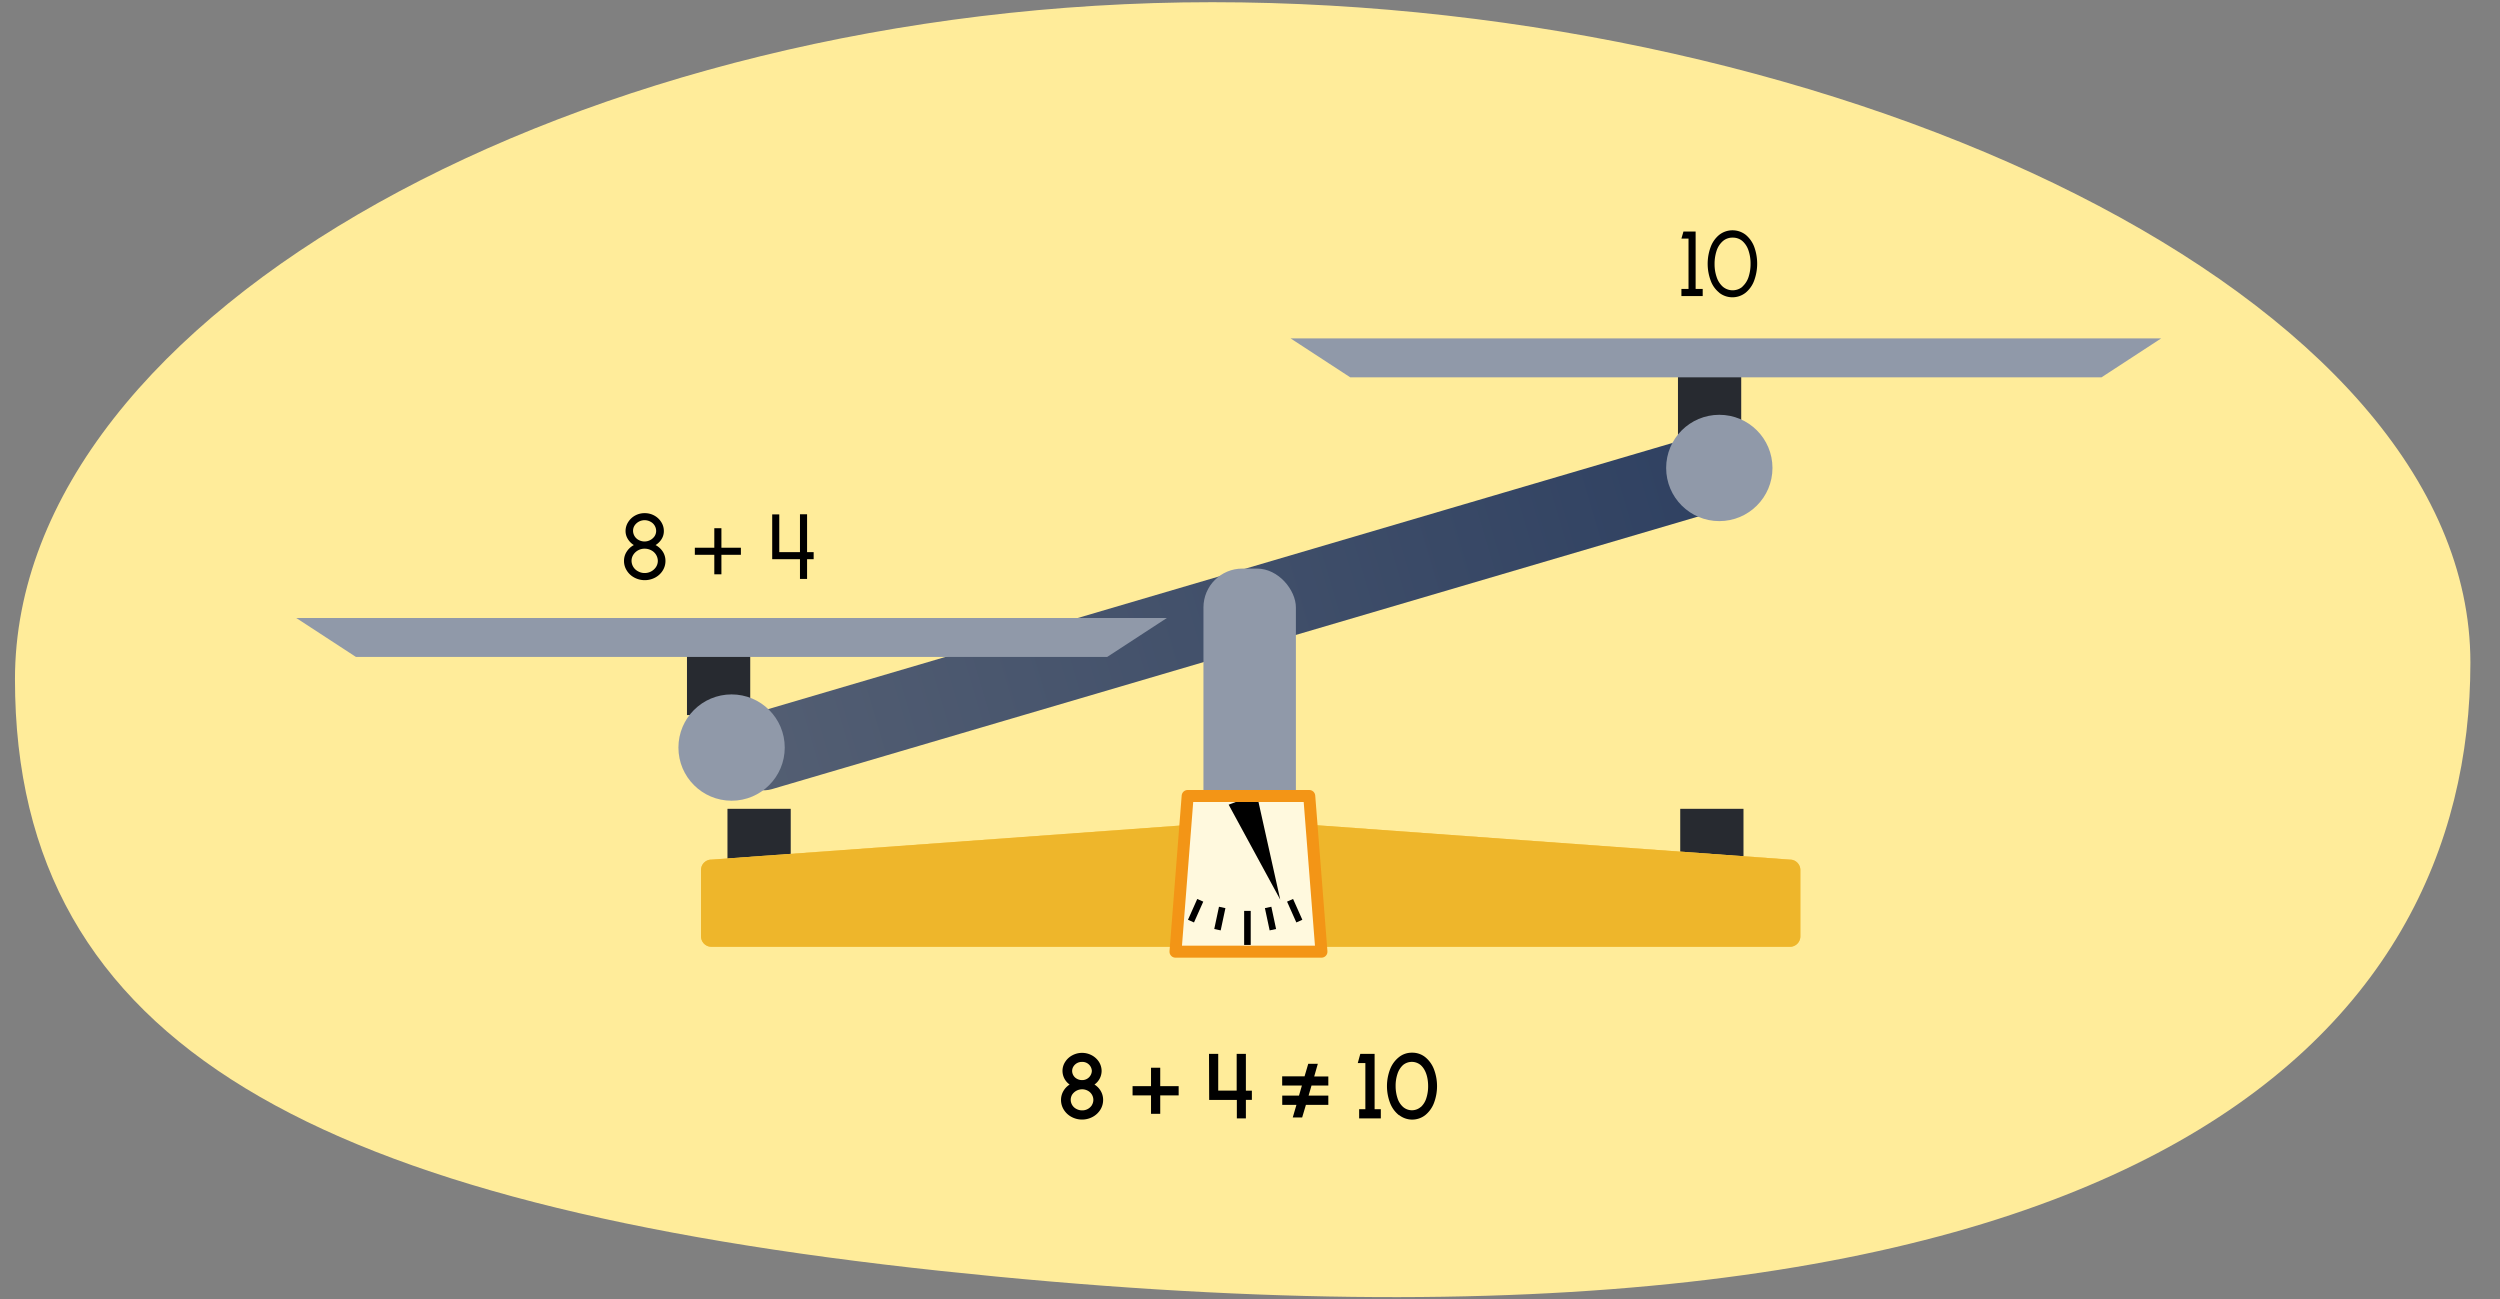
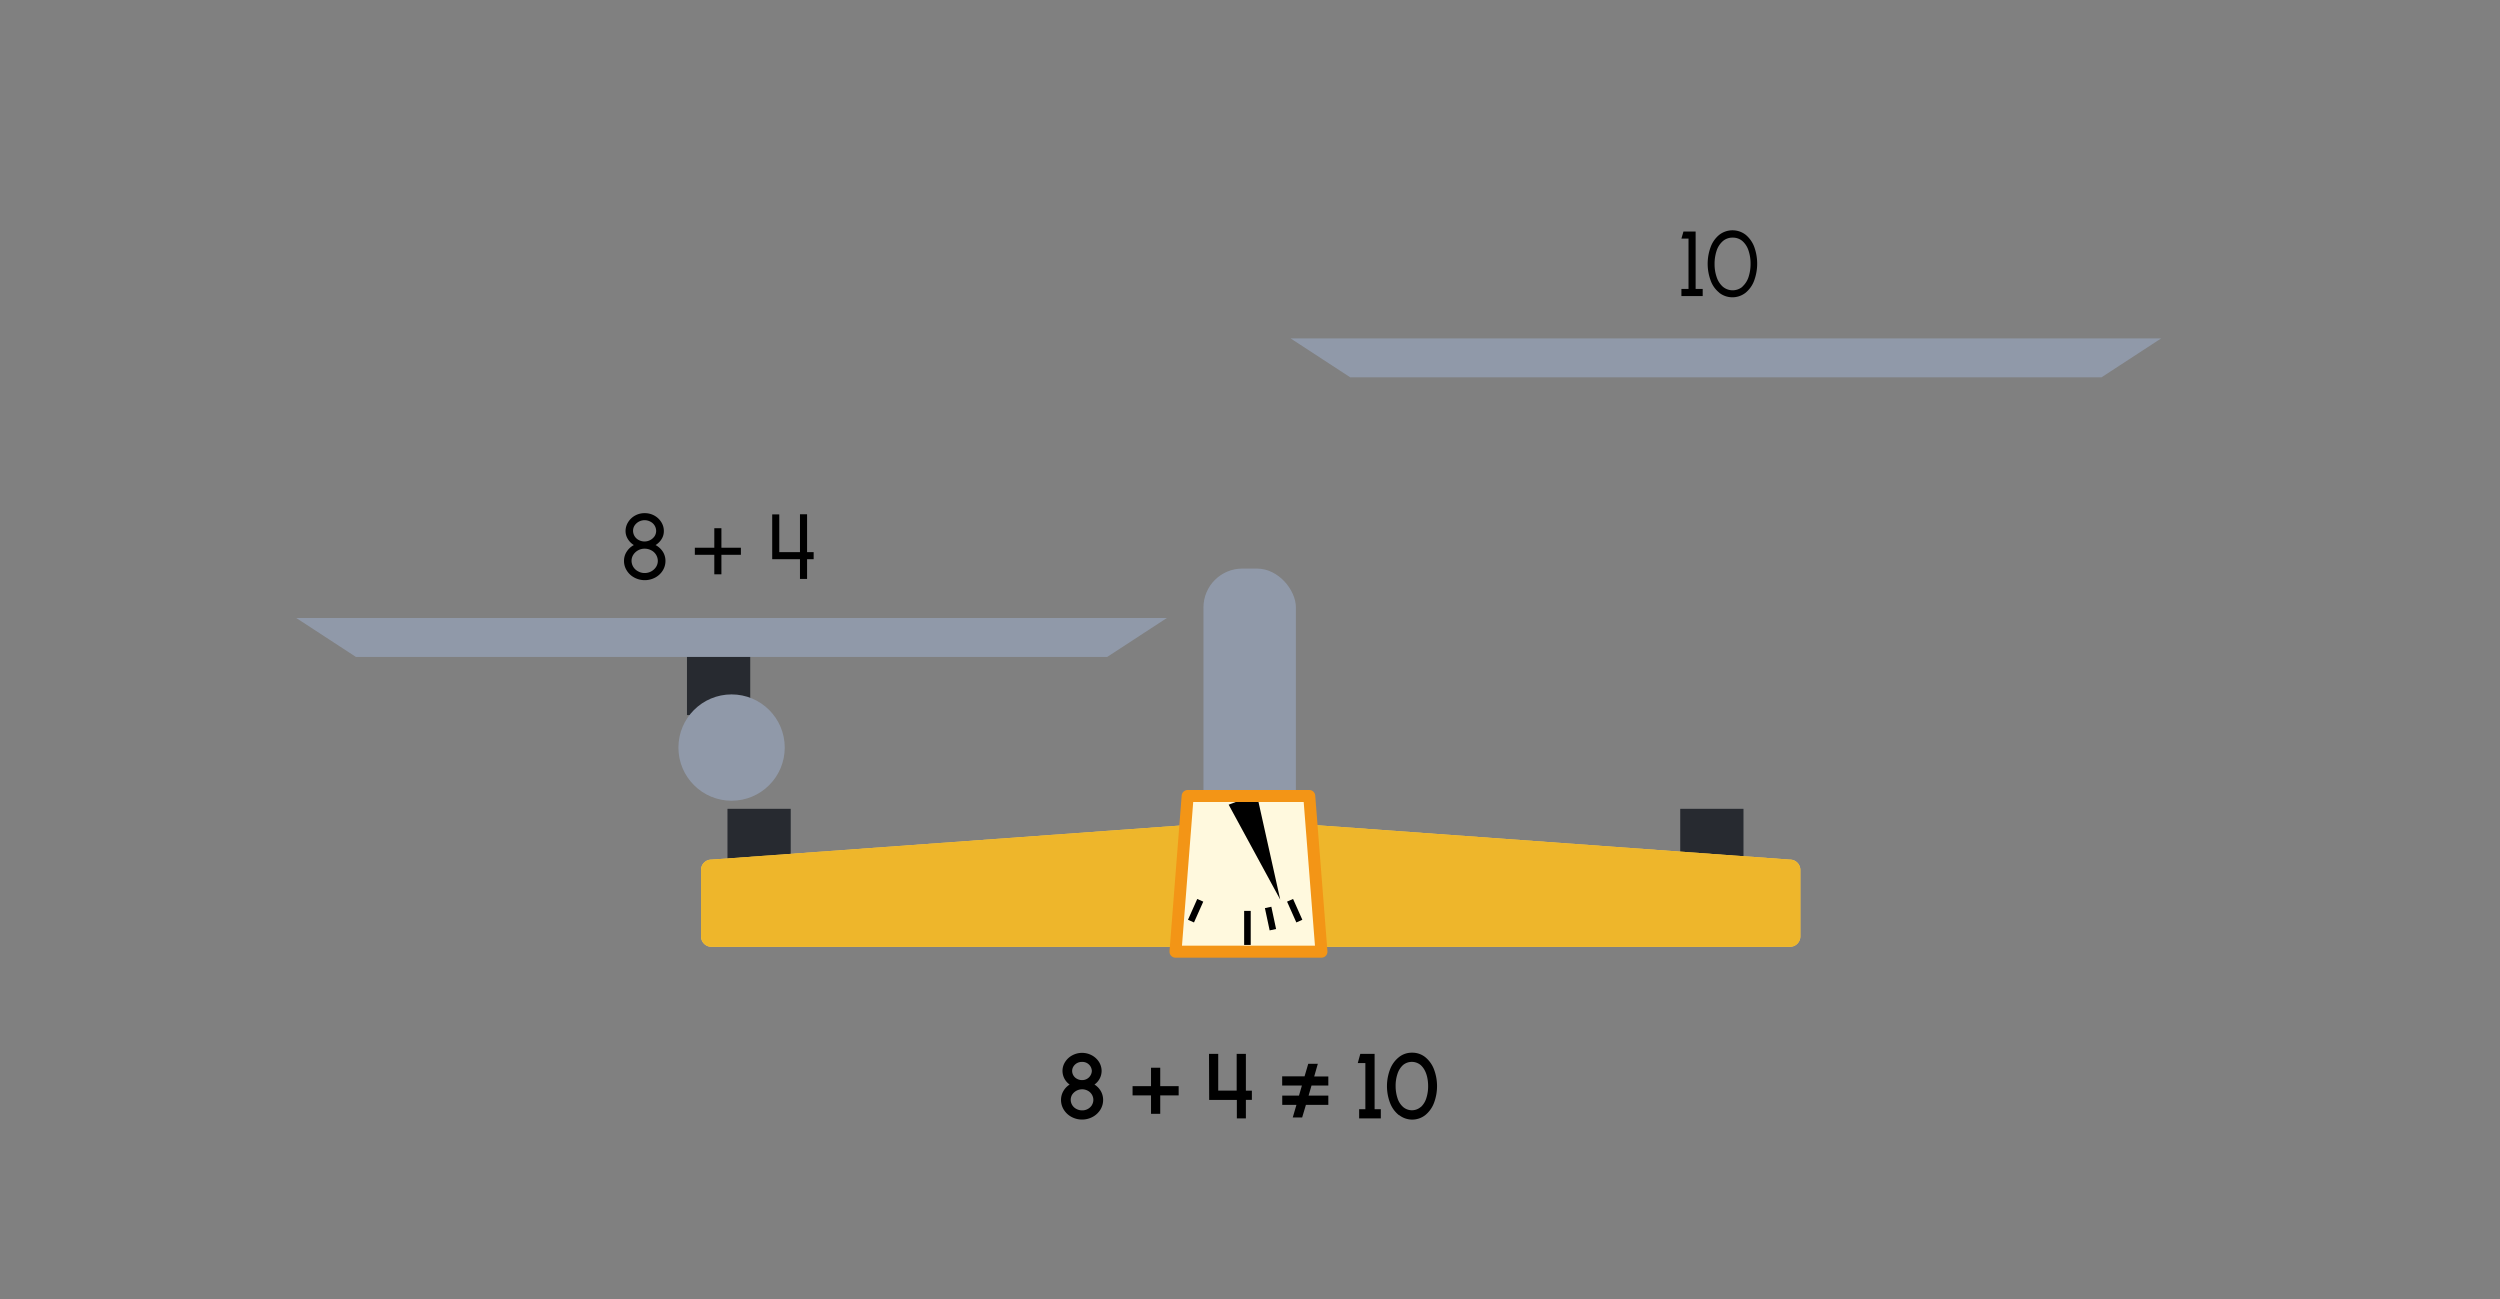
<svg xmlns="http://www.w3.org/2000/svg" width="760" height="395" viewBox="0 0 760 395">
  <rect x="0" y="0" width="760" height="395" fill="#808080" stroke="none" />
  <defs>
    <linearGradient id="a" x1="215.19" y1="186.29" x2="534.63" y2="186.29" gradientTransform="translate(0.05 0.01)" gradientUnits="userSpaceOnUse">
      <stop offset="0" stop-color="#545f73" />
      <stop offset="1" stop-color="#2e4061" />
    </linearGradient>
  </defs>
-   <path d="M751,201.45c0,111.83-98.63,224.11-465.09,184.9C97.48,366.19,4.55,318.35,4.55,206.52S177.73.67,368.51.67,751,89.63,751,201.45Z" fill="#ffec9a" />
  <rect x="510.79" y="245.88" width="19.23" height="26.62" fill="#272a30" />
  <rect x="221.15" y="245.88" width="19.23" height="26.62" fill="#272a30" />
  <path d="M544.18,287.83H216.27a3.17,3.17,0,0,1-3.16-3.16V264.45a3.15,3.15,0,0,1,3.16-3.13l143.94-10.46h40l143.93,10.46a3.16,3.16,0,0,1,3.17,3.13v20.22A3.17,3.17,0,0,1,544.18,287.83Z" fill="#fdcd54" />
  <path d="M544.18,287.83H216.27a3.17,3.17,0,0,1-3.16-3.16V264.45a3.15,3.15,0,0,1,3.16-3.13l143.94-10.46h40l143.93,10.46a3.16,3.16,0,0,1,3.17,3.13v20.22A3.17,3.17,0,0,1,544.18,287.83Z" fill="#eeb62b" />
-   <rect x="215.24" y="174.47" width="319.44" height="23.66" rx="9.94" transform="translate(-37.34 113.42) rotate(-16.4)" fill="url(#a)" />
  <rect x="365.85" y="172.85" width="28.1" height="102.89" rx="11.82" fill="#9099a9" />
  <polygon points="401.72 289.31 357.35 289.31 361.05 241.98 398.01 241.98 401.72 289.31" fill="#fff9de" />
  <polygon points="382.05 241.42 389.19 273.48 373.51 244.62 382.05 241.42" />
  <polygon points="401.72 289.31 357.35 289.31 361.05 241.98 398.01 241.98 401.72 289.31" fill="none" stroke="#f39516" stroke-linejoin="round" stroke-width="3.65" />
  <rect x="208.84" y="193.72" width="19.23" height="23.66" fill="#272a30" />
  <circle cx="222.4" cy="227.26" r="16.16" fill="#9099a9" />
  <polygon points="336.6 199.7 108.19 199.7 90.06 187.87 354.73 187.87 336.6 199.7" fill="#9099a9" />
-   <rect x="510.1" y="108.72" width="19.23" height="23.66" fill="#272a30" />
-   <circle cx="522.67" cy="142.26" r="16.16" fill="#9099a9" />
  <polygon points="638.87 114.7 410.46 114.7 392.33 102.87 657 102.87 638.87 114.7" fill="#9099a9" />
  <line x1="379.22" y1="276.91" x2="379.22" y2="287.26" fill="none" stroke="#000" stroke-miterlimit="10" stroke-width="2" />
-   <line x1="371.55" y1="275.86" x2="370.11" y2="282.63" fill="none" stroke="#000" stroke-miterlimit="10" stroke-width="2" />
  <line x1="364.88" y1="273.69" x2="362.06" y2="280.02" fill="none" stroke="#000" stroke-miterlimit="10" stroke-width="2" />
  <line x1="392.18" y1="273.69" x2="395" y2="280.02" fill="none" stroke="#000" stroke-miterlimit="10" stroke-width="2" />
  <line x1="385.51" y1="275.86" x2="386.95" y2="282.63" fill="none" stroke="#000" stroke-miterlimit="10" stroke-width="2" />
  <path d="M325.73,339.54a6.19,6.19,0,0,1-2.33-2.18,5.58,5.58,0,0,1-.85-3,5.35,5.35,0,0,1,.71-2.66,5.66,5.66,0,0,1,1.91-2,5.09,5.09,0,0,1-2.17-4.09,5,5,0,0,1,.81-2.79,5.73,5.73,0,0,1,2.17-2,6.26,6.26,0,0,1,5.94,0,5.88,5.88,0,0,1,2.17,2,5.18,5.18,0,0,1,.8,2.79,5.09,5.09,0,0,1-2.17,4.09,5.8,5.8,0,0,1,1.93,2,5.39,5.39,0,0,1,.7,2.66,5.58,5.58,0,0,1-.85,3,6.21,6.21,0,0,1-2.34,2.18,6.79,6.79,0,0,1-6.43,0Zm6.19-3.58a3,3,0,0,0,.46-1.62,3.17,3.17,0,0,0-1.71-2.77,3.65,3.65,0,0,0-4.71,1.16,3.07,3.07,0,0,0-.46,1.61,3.13,3.13,0,0,0,1.73,2.78,3.51,3.51,0,0,0,1.72.43A3.45,3.45,0,0,0,331.92,336Zm0-10.38a2.87,2.87,0,0,0-3-2.76,3,3,0,0,0-2.58,1.37,2.6,2.6,0,0,0-.41,1.39,2.73,2.73,0,0,0,1.49,2.39,3.07,3.07,0,0,0,1.5.38A2.92,2.92,0,0,0,331.92,325.58Z" />
  <path d="M349.91,333H344.3v-2.81h5.61v-5.6h2.8v5.6h5.6V333h-5.6v5.6h-2.8Z" />
  <path d="M367.54,320.38h2.8v11.16l5.61,0V320.38h2.8v11.18h1.82v2.8h-1.82V340H376v-5.63h-8.41Z" />
  <path d="M399.52,327.24h4.29V330H398.7l-.89,3.07h6v2.8H397l-1.14,3.83H393l1.12-3.83H389.8v-2.8h5.09l.89-3.07h-6v-2.8h6.81l1.12-3.81h2.91Z" />
  <path d="M415.07,323.18h-2.31l.77-2.8h4.35v16.81h1.89V340h-6.59v-2.8h1.89Z" />
  <path d="M425.27,339a8.58,8.58,0,0,1-2.68-3.68,14.35,14.35,0,0,1,0-10.27,8.67,8.67,0,0,1,2.68-3.67,6.16,6.16,0,0,1,4-1.36,6.23,6.23,0,0,1,4,1.35,8.84,8.84,0,0,1,2.65,3.68,14.5,14.5,0,0,1,0,10.27,8.77,8.77,0,0,1-2.65,3.68,6.45,6.45,0,0,1-7.92,0Zm6.65-2.45a6.05,6.05,0,0,0,1.67-2.67,11.62,11.62,0,0,0,.56-3.69c0-2.78-.79-5.11-2.26-6.4a4.2,4.2,0,0,0-5.39,0,6.23,6.23,0,0,0-1.67,2.68,11.41,11.41,0,0,0-.56,3.68,11.75,11.75,0,0,0,.57,3.69,6,6,0,0,0,1.69,2.67,4.1,4.1,0,0,0,5.39,0Z" />
  <path d="M192.82,175.57a5.92,5.92,0,0,1-2.28-2.13,5.37,5.37,0,0,1-.84-2.94,5.06,5.06,0,0,1,.82-2.8,5.8,5.8,0,0,1,2.17-2,5.49,5.49,0,0,1-1.82-1.83,4.52,4.52,0,0,1-.7-2.43,5,5,0,0,1,.79-2.71,5.69,5.69,0,0,1,2.11-2A5.87,5.87,0,0,1,196,156a5.93,5.93,0,0,1,2.91.73,5.72,5.72,0,0,1,2.12,2,5,5,0,0,1,.78,2.71,4.51,4.51,0,0,1-.68,2.43,5.55,5.55,0,0,1-1.84,1.83,5.92,5.92,0,0,1,2.2,2,5.16,5.16,0,0,1,.81,2.82,5.46,5.46,0,0,1-.84,2.94,6.05,6.05,0,0,1-2.3,2.13,6.77,6.77,0,0,1-6.31,0Zm6.62-3.22a3.44,3.44,0,0,0,.54-1.85,3.67,3.67,0,0,0-2-3.21,4.34,4.34,0,0,0-2-.49,4.06,4.06,0,0,0-3.45,1.84,3.42,3.42,0,0,0-.54,1.86,3.63,3.63,0,0,0,2,3.19,4,4,0,0,0,2,.51A4.09,4.09,0,0,0,199.44,172.35ZM199,163a3,3,0,0,0,.47-1.62,3.17,3.17,0,0,0-1.76-2.8,3.68,3.68,0,0,0-4.79,1.17,2.92,2.92,0,0,0-.47,1.63,3.19,3.19,0,0,0,1.75,2.8A3.72,3.72,0,0,0,199,163Z" />
  <path d="M217.15,168.66h-5.92v-2.15h5.92v-5.93h2.16v5.93h5.92v2.15h-5.92v5.93h-2.16Z" />
  <path d="M236.9,156.38v11.46l6.29,0v-11.5h2.16v11.5h2V170h-2v6h-2.16v-6h-8.44V156.38Z" />
  <path d="M513.31,72.54h-2.16l.62-2.16h3.7V87.83h2.15V90h-6.47V87.83h2.16Z" />
  <path d="M522.69,89a8.26,8.26,0,0,1-2.63-3.67,14.7,14.7,0,0,1,0-10.29,8.56,8.56,0,0,1,2.62-3.67,6.56,6.56,0,0,1,8,0A8.81,8.81,0,0,1,533.27,75a15,15,0,0,1,0,10.29A8.56,8.56,0,0,1,530.65,89a6.5,6.5,0,0,1-8,0Zm7-1.87a6.71,6.71,0,0,0,1.87-2.92,12.75,12.75,0,0,0,.61-4,12.25,12.25,0,0,0-.64-4.1,6.52,6.52,0,0,0-1.88-2.87,4.46,4.46,0,0,0-2.94-1,4.4,4.4,0,0,0-3,1.09,6.59,6.59,0,0,0-1.87,2.92,12.76,12.76,0,0,0-.61,4,11.94,11.94,0,0,0,.64,4,6.64,6.64,0,0,0,1.88,2.92,4.64,4.64,0,0,0,5.95,0Z" />
</svg>